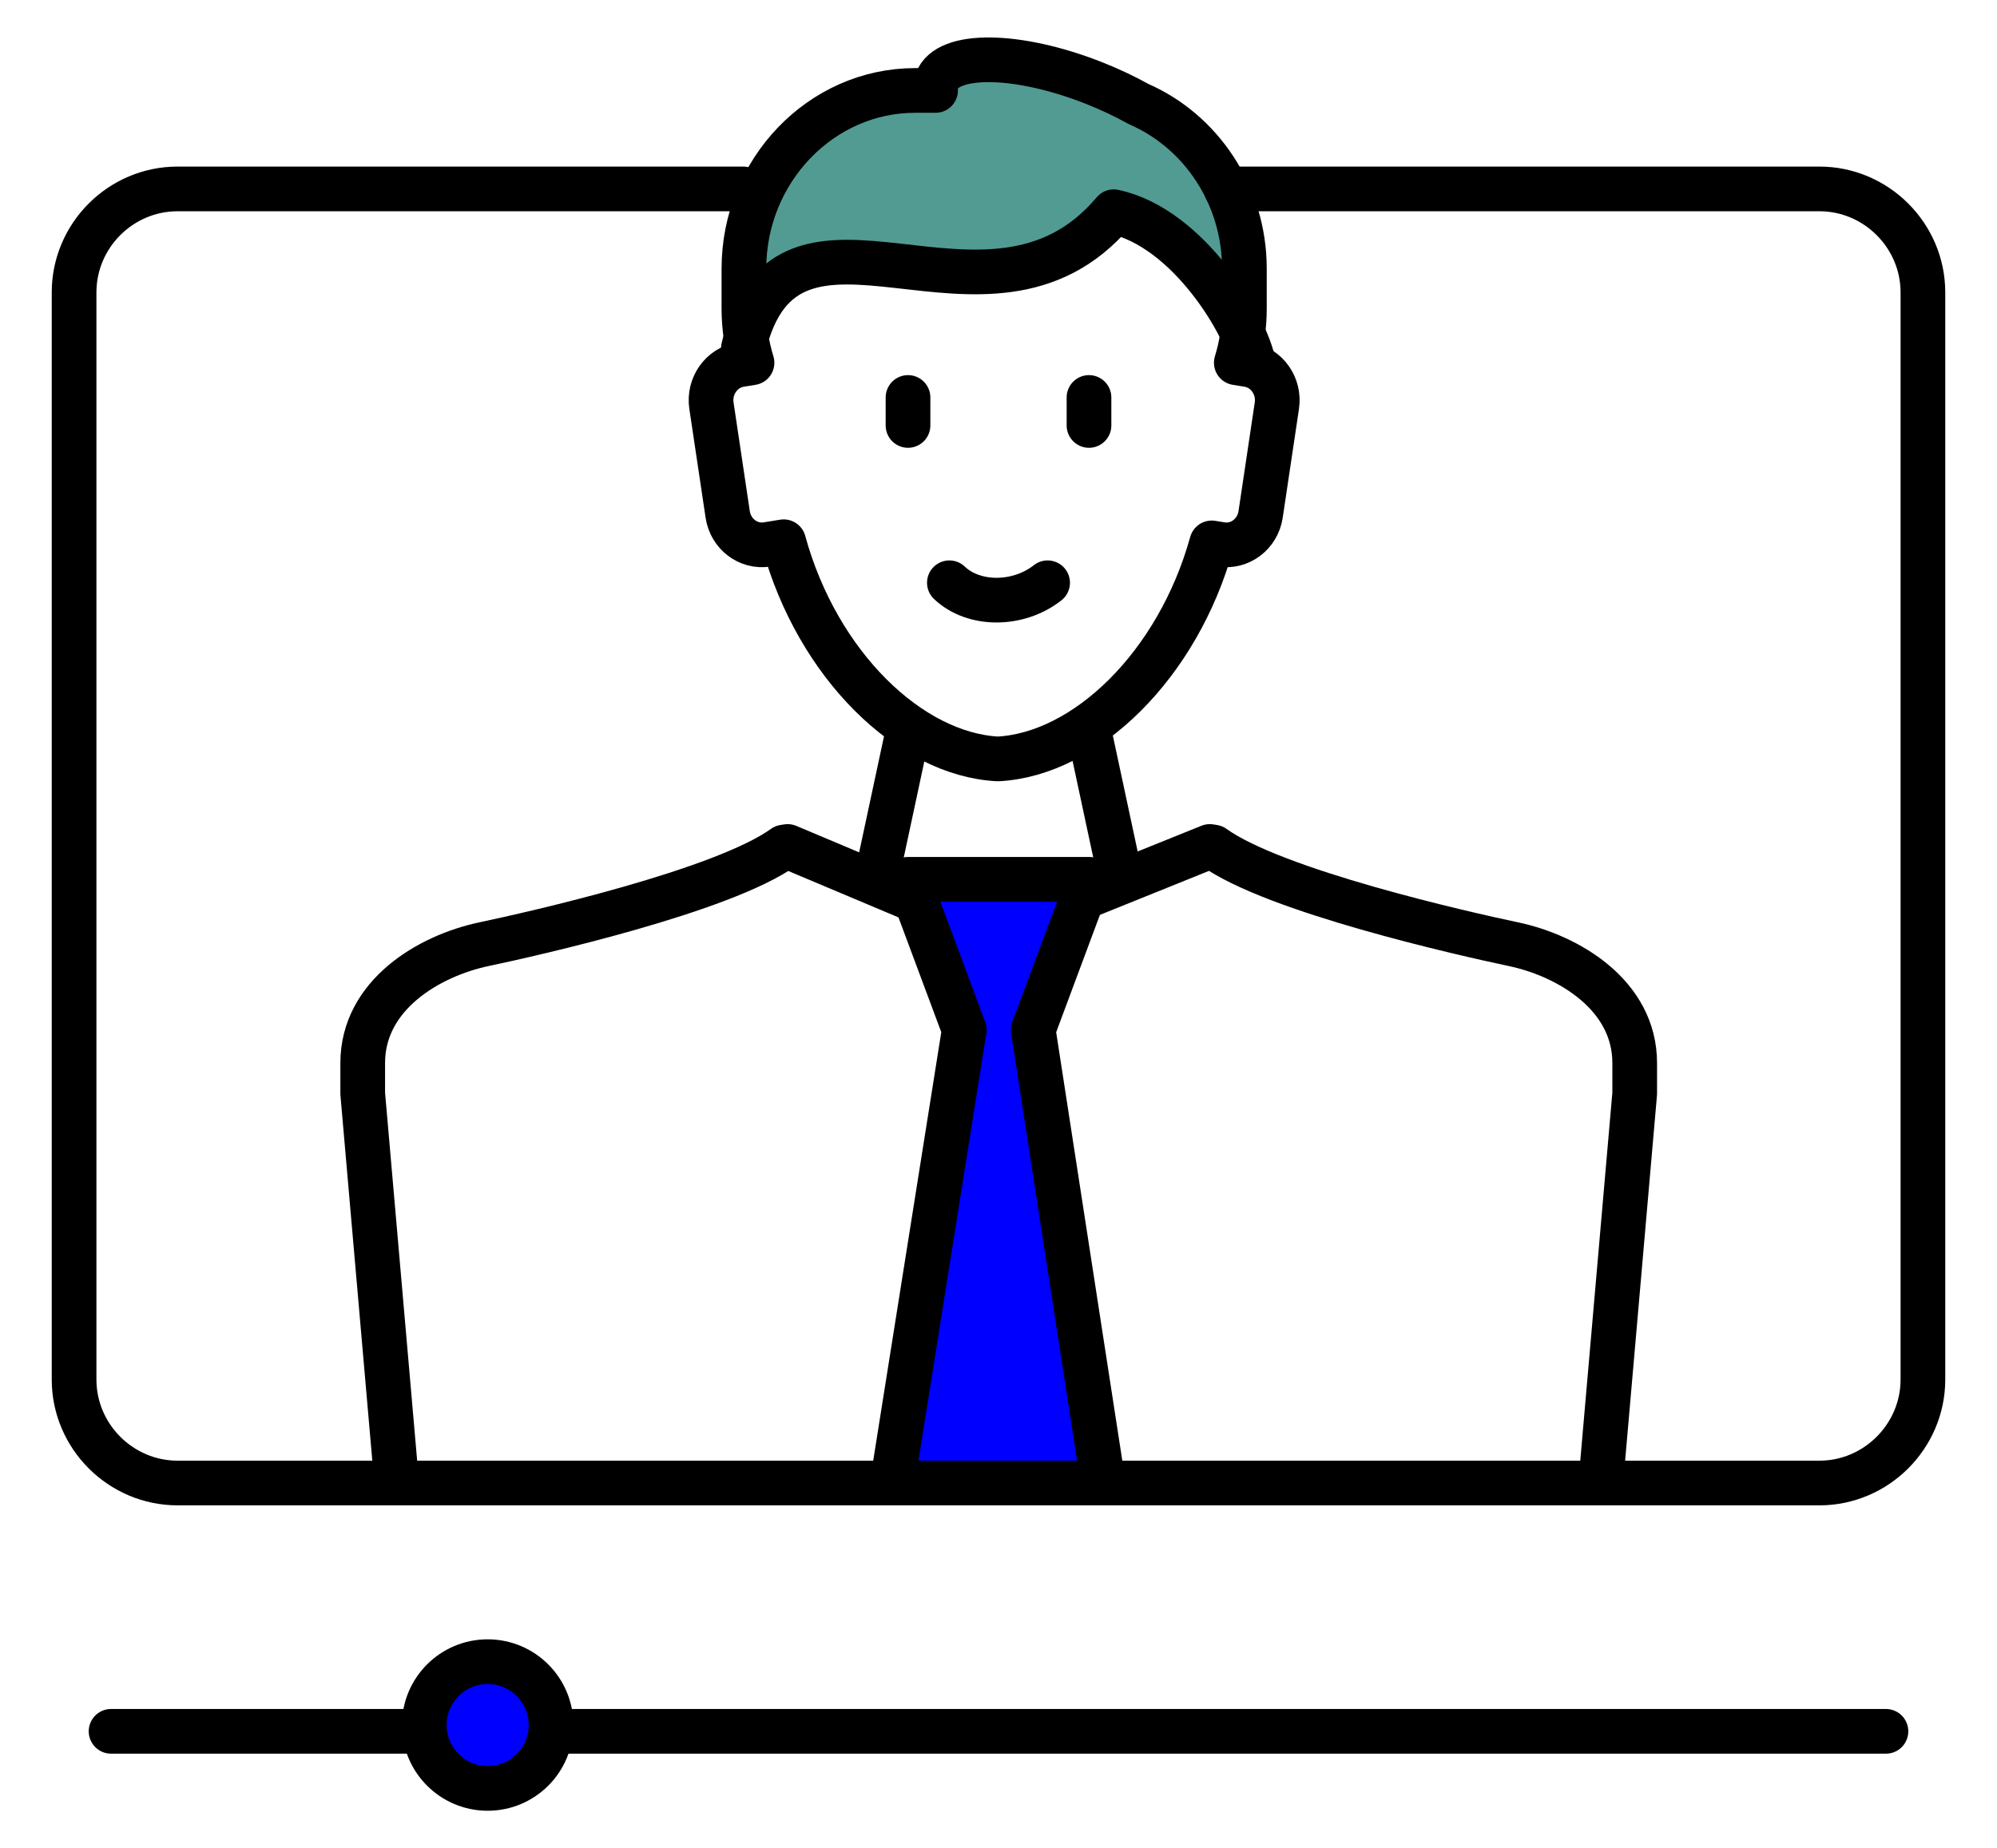
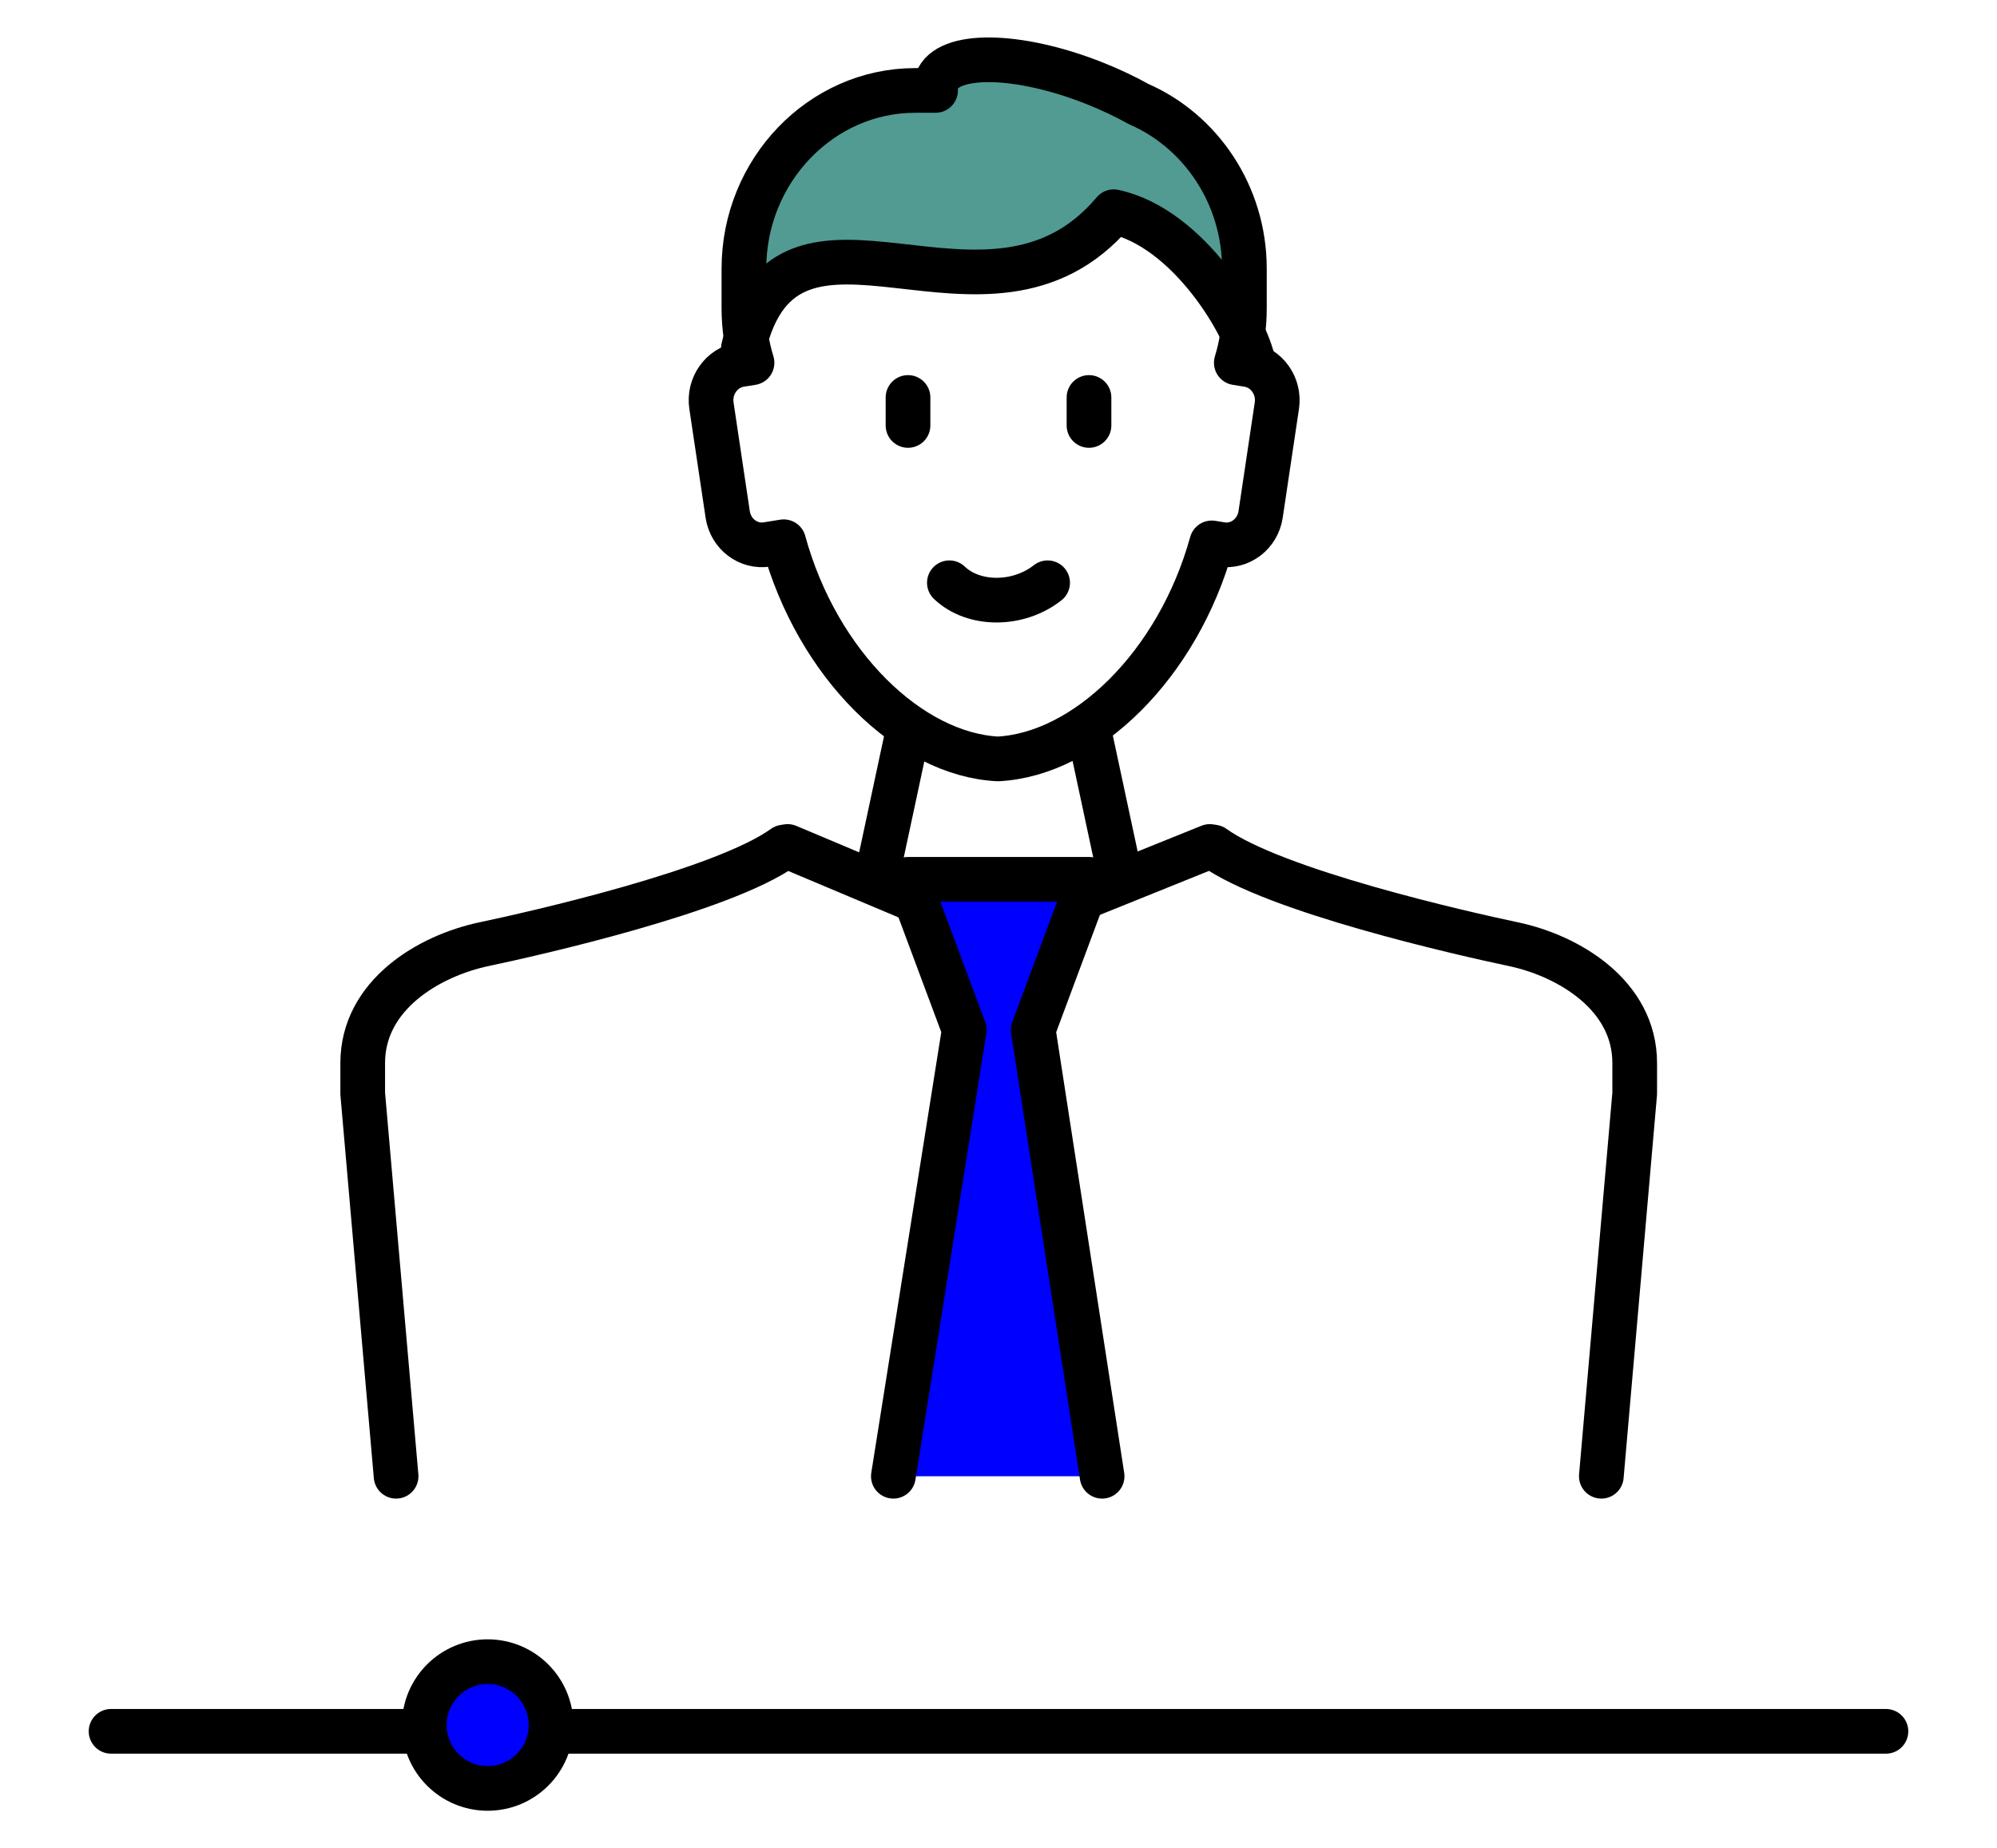
<svg xmlns="http://www.w3.org/2000/svg" id="Ebene_2" viewBox="0 0 804.374 744.619">
  <path d="M299.438,138.138s-5.387-43.172,76.429-29.499c23.329,3.899,55.981-2.738,71.09-21.443,0,0,43.169,11.412,55.304,50.942,0,0,10.305-72.935-44.874-96.891-55.179-23.956-81.357-19.83-80.503-6.646,0,0-86.096-10.777-77.445,105.674" style="fill:#519b93;" />
  <g>
    <path d="M159.544,594.758l-13.445-154.173v-12.307c0-27.387,26.634-43.194,48.852-47.879,20.291-4.278,96.229-21.418,120.805-39.13l1.5-.239,83.18,35.037,86.863-35.037,1.504,.239c24.578,17.712,100.505,34.853,120.79,39.13,22.213,4.686,48.852,20.522,48.852,47.879v12.307l-13.439,154.173" style="fill:none; stroke:#000; stroke-linecap:round; stroke-linejoin:round; stroke-width:18px;" />
    <polyline points="359.837 594.758 388.396 414.919 365.782 354.255 438.77 354.255 416.165 414.919 443.92 594.758" style="fill:#0000fe; stroke:#000; stroke-linecap:round; stroke-linejoin:round; stroke-width:18px;" />
    <line x1="759.64" y1="697.522" x2="44.737" y2="697.522" style="fill:none; stroke:#000; stroke-linecap:round; stroke-linejoin:round; stroke-width:18px;" />
    <path d="M196.427,669.457c14.101,0,25.532,11.433,25.532,25.533s-11.431,25.533-25.532,25.533-25.532-11.433-25.532-25.533,11.432-25.533,25.532-25.533h0Z" style="fill:#0000fe; stroke:#000; stroke-linecap:round; stroke-linejoin:round; stroke-width:18px;" />
-     <path d="M493.876,76.11h238.956c22.937,0,41.703,18.833,41.703,41.703v437.965c0,22.889-18.813,41.703-41.703,41.703H71.542c-22.889,0-41.703-18.766-41.703-41.703V117.813c0-22.936,18.766-41.703,41.703-41.703h227.896" style="fill:none; stroke:#000; stroke-linecap:round; stroke-linejoin:round; stroke-width:18px;" />
    <path d="M488.081,218.721c-13.663,49.323-50.828,85.241-86.147,87.035-35.434-1.794-72.719-37.939-86.276-87.497l-6.682,1.085c-7.553,1.219-14.688-4.211-15.865-12.074l-6.548-43.838c-1.174-7.862,4.046-15.289,11.593-16.514l4.748-.768c-2.115-6.872-3.263-14.181-3.263-21.769v-16.139c0-39.491,31.039-71.803,68.975-71.803h8.222c-.088-1.352,.067-2.64,.508-3.848,4.238-11.641,32.524-11.275,63.177,.811,6.515,2.574,12.612,5.467,18.138,8.54,24.933,10.852,42.568,36.532,42.568,66.3v16.139c0,7.588-1.142,14.896-3.26,21.769l4.742,.768c7.554,1.225,12.771,8.652,11.599,16.514l-6.547,43.838c-1.178,7.863-8.316,13.293-15.865,12.074l-3.817-.623h0Z" style="fill:none; stroke:#000; stroke-linecap:round; stroke-linejoin:round; stroke-width:18px;" />
    <line x1="365.739" y1="160.131" x2="365.739" y2="171.41" style="fill:none; stroke:#000; stroke-linecap:round; stroke-linejoin:round; stroke-width:18px;" />
    <line x1="438.636" y1="160.131" x2="438.636" y2="171.41" style="fill:none; stroke:#000; stroke-linecap:round; stroke-linejoin:round; stroke-width:18px;" />
    <path d="M421.972,234.785c-11.838,9.335-29.8,9.329-39.57,0" style="fill:none; stroke:#000; stroke-linecap:round; stroke-linejoin:round; stroke-width:18px;" />
    <path d="M504.937,146.678c-2.722-15.144-26.064-54.904-56.328-61.375-50.741,60.206-131.58-20.441-149.172,54.971" style="fill:none; stroke:#000; stroke-linecap:round; stroke-linejoin:round; stroke-width:18px;" />
  </g>
  <g>
    <line x1="365.365" y1="296.207" x2="352.939" y2="354.255" style="fill:none; stroke:#000; stroke-linecap:round; stroke-linejoin:round; stroke-width:18px;" />
    <line x1="439.009" y1="296.207" x2="451.435" y2="354.255" style="fill:none; stroke:#000; stroke-linecap:round; stroke-linejoin:round; stroke-width:18px;" />
  </g>
</svg>